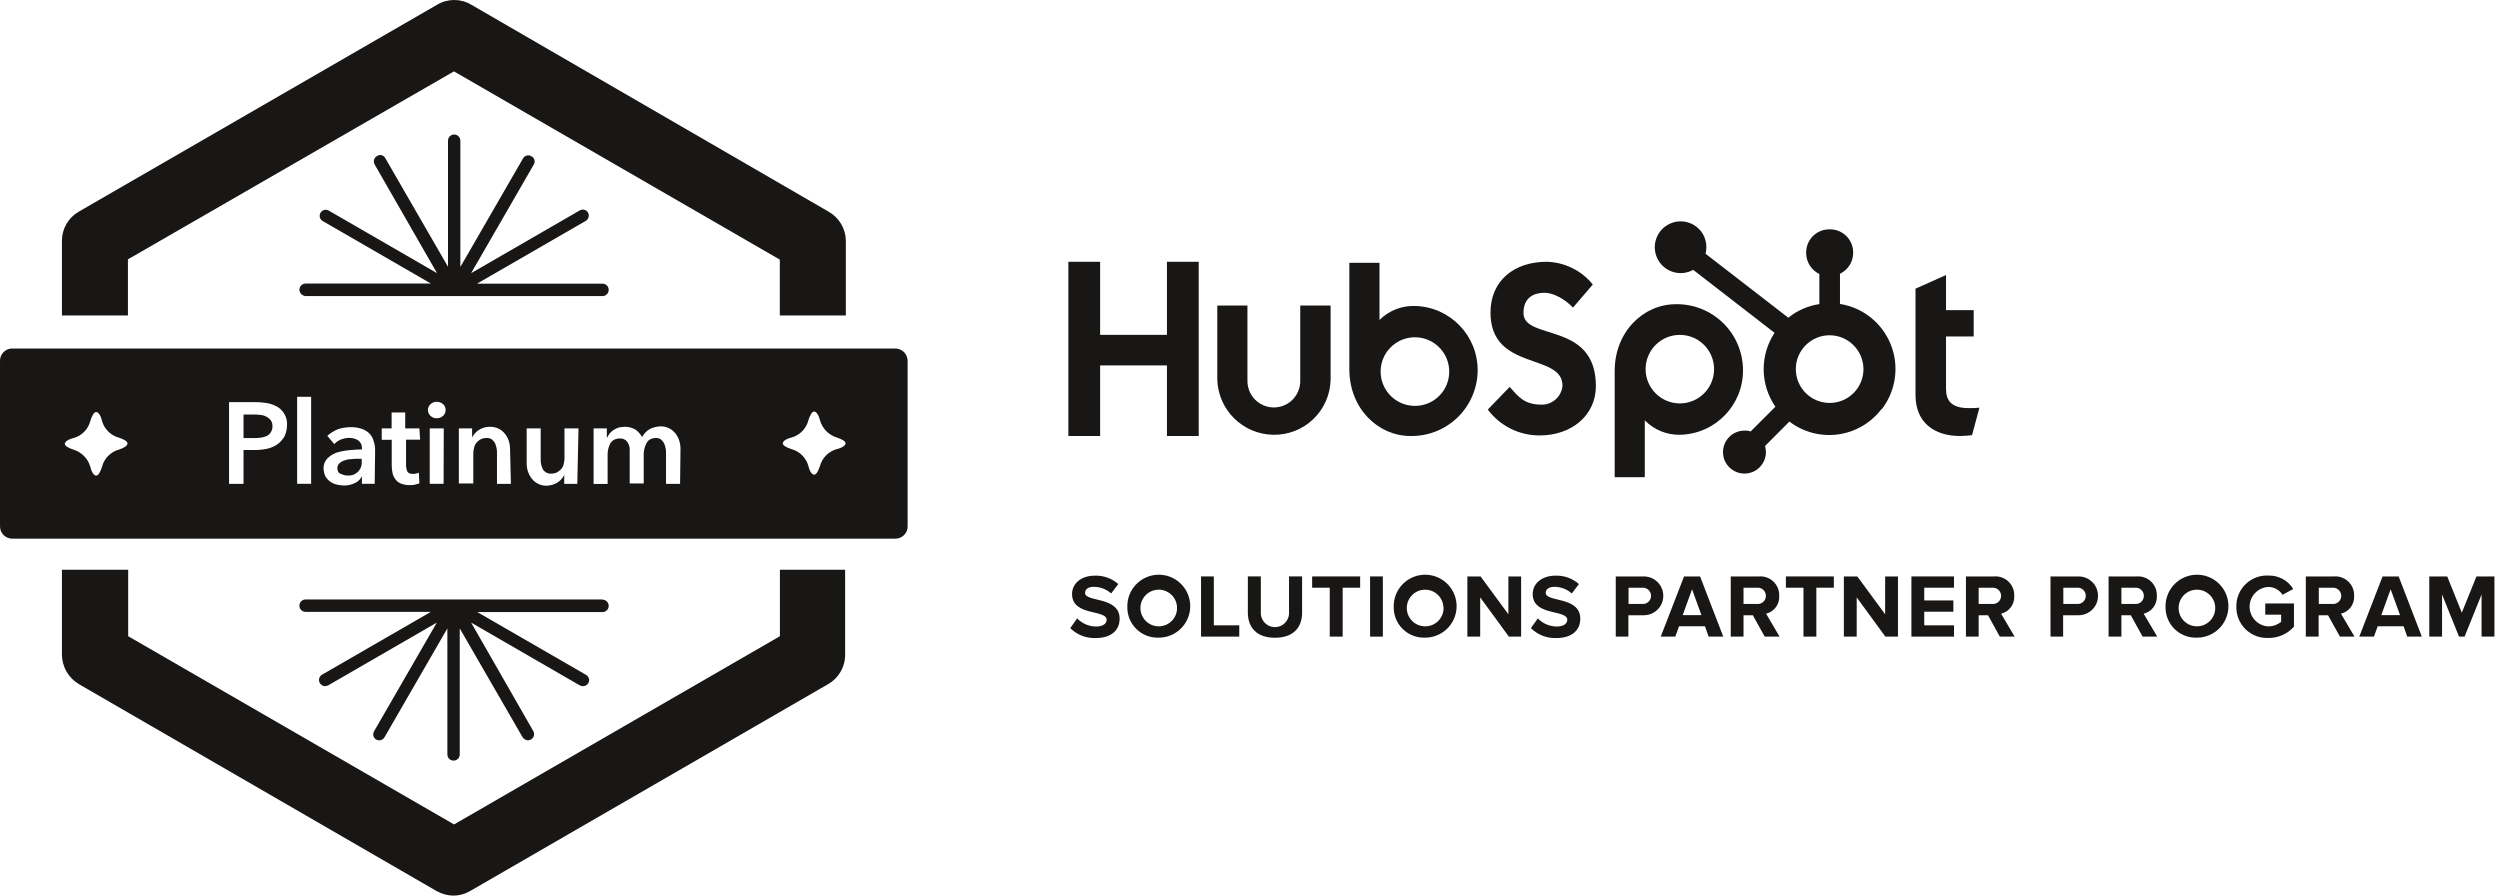
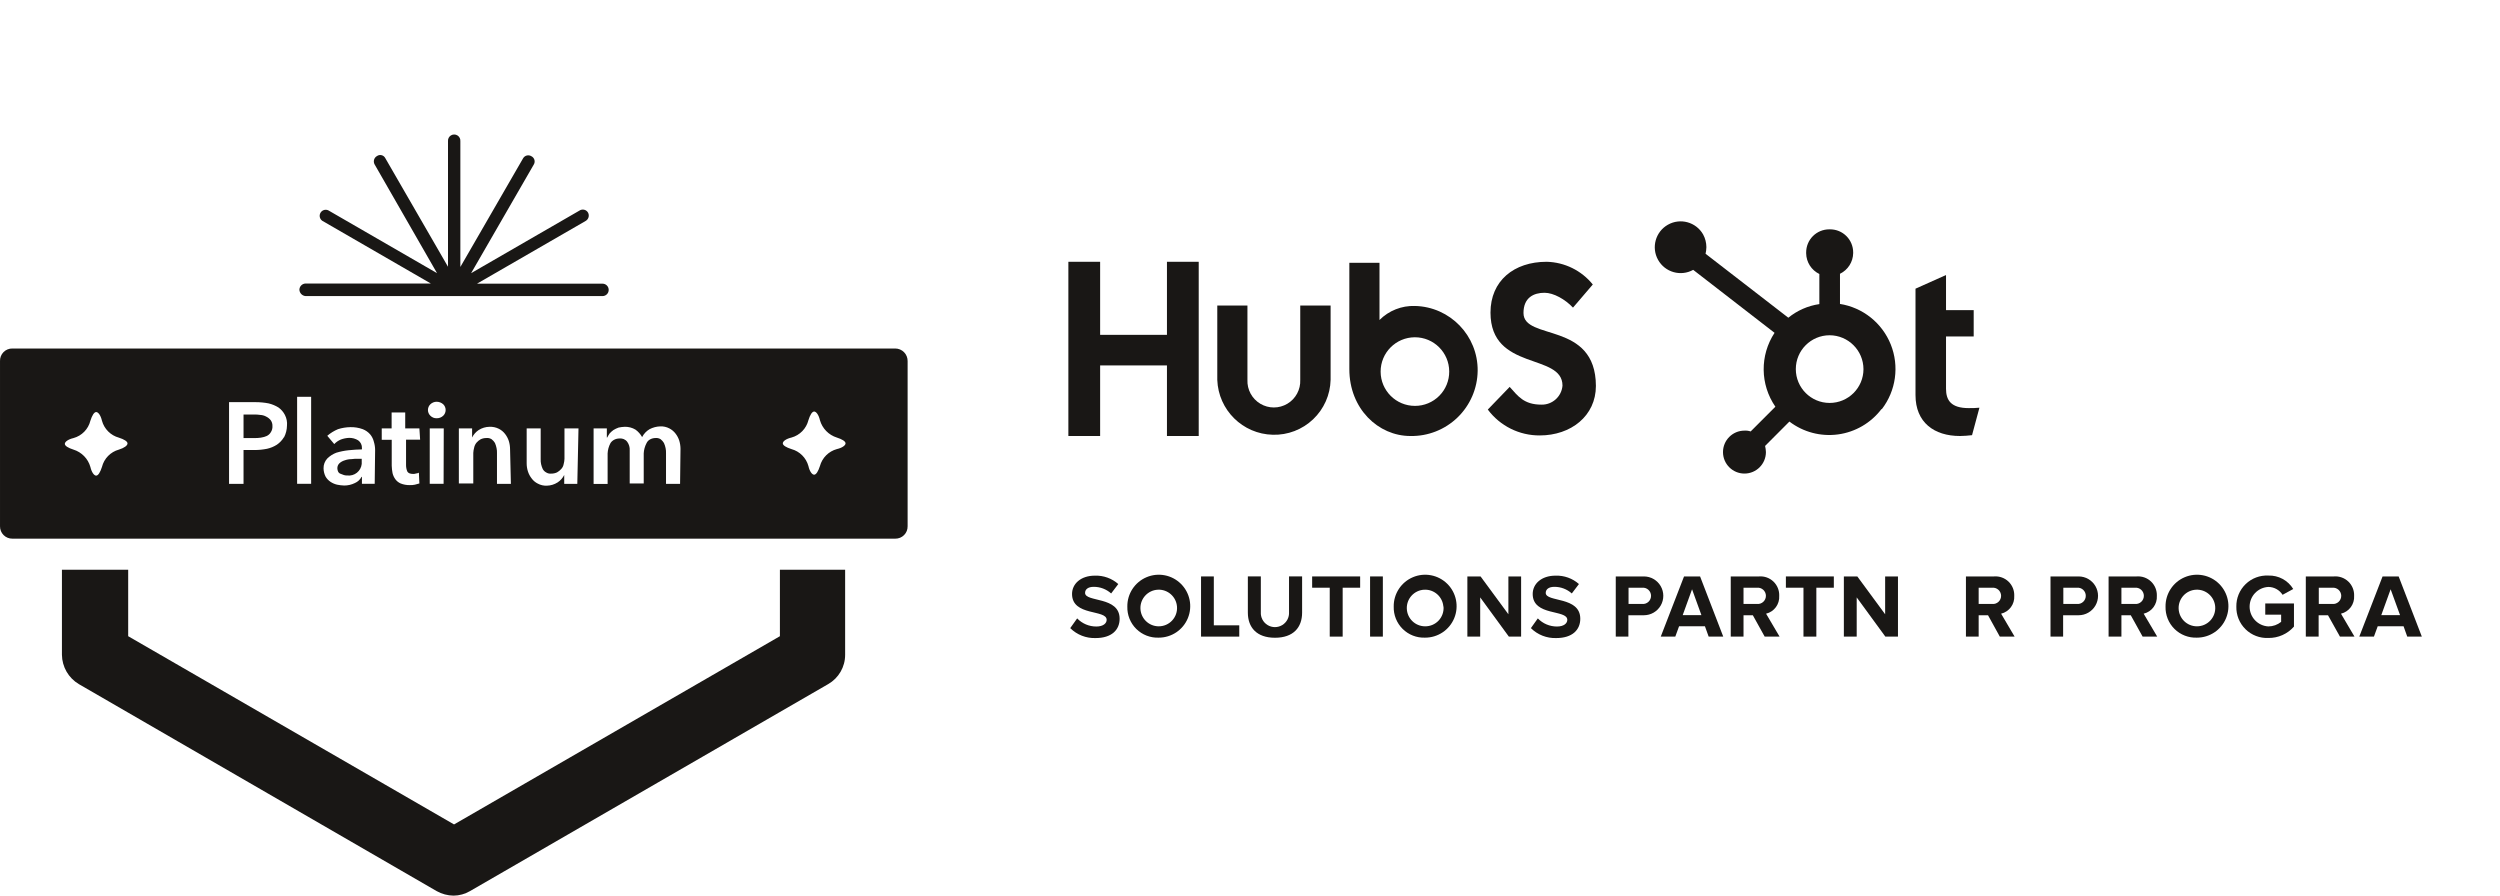
<svg xmlns="http://www.w3.org/2000/svg" width="321px" height="115px" viewBox="0 0 321 115" version="1.1">
  <title>Platinum HubSpot Solutions Partner Badge</title>
  <g id="Service-Pages" stroke="none" stroke-width="1" fill="none" fill-rule="evenodd">
    <g id="HubSpot" transform="translate(-720, -5739)" fill="#191715" fill-rule="nonzero">
      <g id="Group-33" transform="translate(720, 5739)">
        <path d="M181.683,39.286 C179.98,39.229 178.33,39.881 177.127,41.087 L177.127,33.746 L173.255,33.746 L173.255,47.399 C173.255,52.488 176.967,55.983 181.098,55.983 L181.098,55.983 C183.355,56.025 185.535,55.165 187.156,53.594 C188.777,52.022 189.704,49.869 189.732,47.611 C189.777,43.101 186.19,39.392 181.683,39.286 Z M181.683,52.116 C179.252,52.119 177.278,50.152 177.273,47.72 C177.268,45.288 179.234,43.312 181.665,43.306 C184.096,43.3 186.072,45.266 186.079,47.698 C186.088,48.869 185.628,49.995 184.802,50.824 C183.977,51.654 182.853,52.119 181.683,52.116 Z" id="Shape" />
        <path d="M195.616,40.19 C195.616,38.197 196.944,37.592 198.319,37.592 C199.481,37.592 200.976,38.436 201.972,39.499 L204.515,36.529 C203.063,34.732 200.894,33.665 198.585,33.613 C194.394,33.613 191.379,36.051 191.379,40.137 C191.379,47.698 200.624,45.279 200.624,49.518 C200.508,50.918 199.324,51.986 197.921,51.956 C195.643,51.956 194.899,50.84 193.843,49.677 L191.034,52.588 C192.603,54.694 195.082,55.927 197.708,55.91 L197.708,55.91 C201.693,55.91 204.914,53.418 204.914,49.551 C204.887,41.193 195.616,43.791 195.616,40.19 Z" id="Path" />
        <path d="M163.432,55.823 C165.351,55.875 167.212,55.161 168.603,53.838 C169.995,52.516 170.804,50.694 170.85,48.774 L170.85,39.233 L166.952,39.233 L166.952,48.774 L166.952,48.774 C167.007,50.021 166.373,51.199 165.302,51.839 C164.23,52.479 162.893,52.479 161.822,51.839 C160.75,51.199 160.116,50.021 160.171,48.774 L160.171,39.233 L156.299,39.233 L156.299,48.774 C156.436,52.643 159.564,55.734 163.432,55.823 L163.432,55.823 Z" id="Path" />
-         <path d="M211.19,53.969 C212.383,55.196 214.035,55.868 215.746,55.823 C220.271,55.714 223.865,51.98 223.802,47.452 C223.777,45.191 222.852,43.034 221.231,41.458 C219.61,39.883 217.428,39.02 215.168,39.061 C211.031,39.061 207.325,42.562 207.325,47.651 L207.325,61.271 L211.19,61.271 L211.19,53.963 L211.19,53.969 Z M215.693,43 C218.121,43 220.089,44.97 220.089,47.399 C220.089,49.828 218.121,51.797 215.693,51.797 C213.265,51.797 211.296,49.828 211.296,47.399 C211.294,46.232 211.757,45.112 212.582,44.287 C213.407,43.461 214.526,42.999 215.693,43 L215.693,43 Z" id="Shape" />
        <path d="M251.669,55.983 C252.184,55.975 252.698,55.94 253.21,55.876 L254.159,52.348 C253.703,52.393 253.244,52.41 252.785,52.401 C250.507,52.401 249.869,51.392 249.869,49.91 L249.869,43.206 L253.422,43.206 L253.422,39.818 L249.869,39.818 L249.869,35.313 L245.951,37.067 L245.951,50.734 C245.951,54.235 248.335,55.983 251.669,55.983 Z" id="Path" />
        <polygon id="Path" points="149.837 33.613 149.837 42.994 141.257 42.994 141.257 33.613 137.179 33.613 137.179 55.983 141.257 55.983 141.257 46.92 149.837 46.92 149.837 55.983 153.915 55.983 153.915 33.613" />
        <path d="M236.254,39.021 L236.254,35.154 C237.276,34.659 237.931,33.631 237.948,32.496 L237.948,32.417 C237.95,31.629 237.637,30.872 237.08,30.315 C236.523,29.757 235.767,29.445 234.979,29.447 L234.873,29.447 C234.086,29.447 233.332,29.76 232.776,30.317 C232.22,30.874 231.909,31.63 231.911,32.417 L231.911,32.523 C231.927,33.658 232.582,34.687 233.604,35.181 L233.604,39.047 C232.143,39.26 230.766,39.864 229.62,40.795 L218.994,32.583 C219.058,32.304 219.094,32.019 219.1,31.732 C219.097,31.159 218.951,30.594 218.675,30.091 C217.765,28.505 215.745,27.953 214.155,28.856 C212.566,29.758 212.004,31.776 212.899,33.371 C213.794,34.965 215.808,35.537 217.406,34.649 L227.853,42.735 C225.952,45.623 225.994,49.377 227.959,52.222 L224.785,55.398 C224.529,55.311 224.258,55.274 223.988,55.292 C222.466,55.292 221.232,56.526 221.232,58.049 C221.232,59.572 222.466,60.806 223.988,60.806 C225.51,60.806 226.744,59.572 226.744,58.049 C226.735,57.782 226.699,57.517 226.638,57.258 L229.759,54.129 L229.759,54.129 C231.537,55.485 233.781,56.079 235.997,55.78 C238.213,55.481 240.219,54.314 241.574,52.534 L241.627,52.534 C243.448,50.166 243.885,47.013 242.777,44.238 C241.668,41.464 239.179,39.481 236.228,39.021 L236.254,39.021 Z M239.27,47.399 C239.266,49.798 237.32,51.74 234.922,51.737 C232.524,51.735 230.581,49.789 230.583,47.39 C230.584,44.991 232.528,43.047 234.926,43.047 C237.323,43.058 239.262,45.001 239.27,47.399 Z" id="Shape" />
        <path d="M39.239,38.018 L77.36,38.018 C77.801,38.018 78.157,37.661 78.157,37.22 C78.157,36.78 77.801,36.423 77.36,36.423 L61.249,36.423 L75.195,28.371 C75.569,28.158 75.707,27.688 75.508,27.308 C75.403,27.117 75.223,26.98 75.012,26.929 C74.801,26.879 74.578,26.919 74.398,27.042 L60.491,35.074 L68.541,21.122 C68.65,20.942 68.678,20.724 68.619,20.522 C68.559,20.32 68.418,20.152 68.229,20.059 C68.053,19.95 67.841,19.917 67.641,19.967 C67.441,20.017 67.27,20.146 67.166,20.325 L59.11,34.277 L59.11,18.139 C59.138,17.838 58.993,17.547 58.736,17.388 C58.479,17.229 58.154,17.229 57.897,17.388 C57.64,17.547 57.495,17.838 57.523,18.139 L57.523,34.25 L49.467,20.298 C49.372,20.113 49.201,19.977 48.999,19.926 C48.797,19.875 48.582,19.914 48.411,20.033 C48.032,20.24 47.89,20.714 48.092,21.096 L48.092,21.096 L56.115,35.074 L42.168,27.015 C41.805,26.836 41.365,26.965 41.157,27.312 C40.949,27.659 41.042,28.108 41.371,28.344 L55.318,36.403 L39.239,36.403 C38.803,36.414 38.453,36.764 38.442,37.2 C38.464,37.635 38.806,37.985 39.239,38.018 Z" id="Path" />
-         <path d="M77.36,76.971 L39.239,76.971 C38.799,76.971 38.442,77.327 38.442,77.768 C38.442,78.208 38.799,78.565 39.239,78.565 L55.318,78.565 L41.371,86.617 C40.992,86.825 40.85,87.298 41.052,87.68 C41.188,87.925 41.438,88.085 41.716,88.106 C41.863,88.096 42.007,88.06 42.141,87.999 L56.088,79.94 L48.032,93.892 C47.814,94.26 47.932,94.734 48.298,94.955 L48.298,94.955 C48.43,95.022 48.575,95.058 48.723,95.062 C49.003,95.045 49.254,94.884 49.387,94.637 L57.443,80.684 L57.443,96.796 C57.416,97.097 57.56,97.387 57.817,97.547 C58.074,97.706 58.399,97.706 58.656,97.547 C58.913,97.387 59.058,97.097 59.03,96.796 L59.03,80.684 L67.086,94.637 C67.237,94.866 67.479,95.021 67.75,95.062 C67.897,95.052 68.041,95.016 68.175,94.955 C68.549,94.743 68.687,94.273 68.488,93.892 L68.488,93.892 L60.491,79.94 L74.438,87.999 C74.57,88.066 74.716,88.102 74.863,88.106 C75.298,88.095 75.647,87.743 75.654,87.308 C75.633,87.031 75.476,86.782 75.235,86.644 L61.288,78.592 L77.36,78.592 C77.801,78.592 78.157,78.235 78.157,77.794 C78.157,77.354 77.801,76.997 77.36,76.997 L77.36,76.971 Z" id="Path" />
        <path d="M34.178,53.491 C33.95,53.365 33.695,53.292 33.435,53.278 C33.158,53.235 32.878,53.217 32.598,53.225 L31.27,53.225 L31.27,56.248 L32.598,56.248 C32.898,56.257 33.198,56.239 33.494,56.195 C33.75,56.156 34,56.085 34.238,55.983 C34.461,55.883 34.647,55.715 34.77,55.504 C34.925,55.271 35,54.993 34.982,54.714 C34.994,54.449 34.919,54.188 34.77,53.969 C34.612,53.766 34.41,53.603 34.178,53.491 L34.178,53.491 Z" id="Path" />
        <path d="M45.143,58.952 C44.838,58.953 44.534,59.007 44.247,59.112 C44.001,59.185 43.774,59.312 43.583,59.484 C43.402,59.656 43.305,59.899 43.317,60.148 C43.321,60.296 43.357,60.441 43.423,60.573 C43.49,60.701 43.605,60.796 43.742,60.839 C43.88,60.901 44.022,60.954 44.167,60.999 C44.305,61.039 44.448,61.057 44.592,61.052 C45.035,61.104 45.48,60.977 45.828,60.698 C46.176,60.42 46.398,60.014 46.445,59.57 L46.445,58.906 L46.02,58.906 C45.727,58.895 45.434,58.91 45.143,58.952 Z" id="Path" />
        <path d="M114.95,44.748 L1.596,44.748 C1.166,44.738 0.751,44.907 0.449,45.214 C0.147,45.521 -0.014,45.939 0.001,46.369 L0.001,67.569 C-0.005,67.995 0.161,68.404 0.461,68.705 C0.762,69.006 1.171,69.171 1.596,69.164 L114.95,69.164 C115.375,69.171 115.784,69.005 116.083,68.705 C116.383,68.404 116.547,67.994 116.538,67.569 L116.538,46.369 C116.545,45.943 116.381,45.531 116.083,45.226 C115.784,44.922 115.377,44.749 114.95,44.748 Z M15.264,57.73 C14.192,58.025 13.362,58.876 13.092,59.956 C12.88,60.62 12.614,61.072 12.348,61.072 C12.083,61.072 11.764,60.647 11.605,59.956 C11.304,58.894 10.486,58.057 9.433,57.73 C8.769,57.517 8.324,57.258 8.324,56.992 C8.324,56.727 8.749,56.408 9.433,56.248 C10.507,55.955 11.338,55.104 11.605,54.023 C11.817,53.358 12.083,52.906 12.348,52.906 C12.614,52.906 12.933,53.332 13.092,54.023 C13.382,55.08 14.207,55.906 15.264,56.195 C15.928,56.408 16.373,56.673 16.373,56.939 C16.373,57.205 15.955,57.517 15.264,57.73 Z M36.456,56.142 C36.228,56.522 35.919,56.848 35.553,57.099 C35.165,57.347 34.735,57.525 34.285,57.624 C33.762,57.729 33.231,57.782 32.697,57.783 L31.27,57.783 L31.27,62.128 L29.41,62.128 L29.41,51.637 L32.85,51.637 C33.403,51.638 33.955,51.691 34.497,51.797 C34.946,51.905 35.374,52.084 35.766,52.328 C36.11,52.575 36.39,52.901 36.583,53.278 C36.802,53.704 36.895,54.184 36.848,54.66 C36.838,55.176 36.711,55.683 36.476,56.142 L36.456,56.142 Z M39.95,62.121 L38.15,62.121 L38.15,50.946 L39.95,50.946 L39.95,62.121 Z M48.112,62.121 L46.472,62.121 L46.472,61.231 L46.418,61.231 C46.235,61.585 45.935,61.865 45.568,62.022 C45.141,62.233 44.67,62.342 44.194,62.341 C43.89,62.332 43.588,62.296 43.29,62.234 C42.987,62.165 42.699,62.042 42.44,61.869 C42.182,61.698 41.967,61.471 41.809,61.205 C41.641,60.875 41.55,60.512 41.544,60.142 C41.532,59.673 41.704,59.217 42.022,58.873 C42.353,58.546 42.749,58.292 43.184,58.128 C43.702,57.972 44.233,57.865 44.771,57.81 C45.356,57.756 45.94,57.703 46.472,57.703 L46.472,57.544 C46.494,57.15 46.314,56.771 45.993,56.541 C45.643,56.324 45.237,56.213 44.825,56.222 C44.464,56.237 44.107,56.308 43.769,56.434 C43.447,56.566 43.157,56.765 42.918,57.019 L42.022,55.956 C42.433,55.603 42.897,55.316 43.397,55.106 C43.91,54.942 44.445,54.855 44.984,54.846 C45.527,54.832 46.068,54.92 46.578,55.106 C46.943,55.247 47.269,55.475 47.528,55.77 C47.759,56.047 47.923,56.375 48.006,56.727 C48.111,57.069 48.164,57.425 48.165,57.783 L48.112,62.121 Z M53.943,56.454 L52.137,56.454 L52.137,59.736 C52.138,60.01 52.192,60.281 52.296,60.534 C52.402,60.746 52.668,60.852 53.04,60.852 C53.166,60.861 53.293,60.843 53.412,60.799 C53.542,60.789 53.668,60.753 53.784,60.693 L53.85,62.075 C53.691,62.128 53.478,62.181 53.266,62.234 C53.048,62.281 52.824,62.299 52.602,62.288 C52.204,62.295 51.809,62.223 51.439,62.075 C51.176,61.961 50.947,61.78 50.775,61.55 C50.599,61.312 50.472,61.041 50.403,60.753 C50.342,60.437 50.306,60.117 50.297,59.796 L50.297,56.474 L49.015,56.474 L49.015,55.006 L50.284,55.006 L50.284,52.96 L52.03,52.96 L52.03,55.006 L53.85,55.006 L53.943,56.454 Z M56.958,62.121 L55.178,62.121 L55.178,55.006 L56.978,55.006 L56.958,62.121 Z M56.905,53.385 C56.677,53.598 56.374,53.712 56.062,53.704 C55.763,53.712 55.475,53.596 55.265,53.385 C55.062,53.192 54.947,52.924 54.947,52.644 C54.947,52.364 55.062,52.096 55.265,51.903 L55.265,51.903 C55.48,51.7 55.765,51.586 56.062,51.584 C56.372,51.585 56.672,51.699 56.905,51.903 C57.108,52.096 57.222,52.364 57.222,52.644 C57.222,52.924 57.108,53.192 56.905,53.385 L56.905,53.385 Z M65.599,62.128 L63.812,62.128 L63.812,58.208 C63.823,57.985 63.805,57.762 63.759,57.544 C63.714,57.316 63.645,57.093 63.553,56.879 C63.443,56.695 63.298,56.533 63.128,56.401 C62.931,56.274 62.697,56.218 62.464,56.242 C62.207,56.238 61.953,56.292 61.72,56.401 C61.522,56.511 61.344,56.655 61.195,56.826 C61.034,57.017 60.924,57.246 60.877,57.491 C60.817,57.708 60.782,57.93 60.77,58.155 L60.77,62.075 L58.917,62.075 L58.917,55.006 L60.618,55.006 L60.618,56.175 L60.618,56.175 C60.809,55.787 61.1,55.457 61.461,55.218 C61.874,54.954 62.352,54.809 62.842,54.8 C63.263,54.781 63.682,54.87 64.058,55.059 C64.37,55.218 64.642,55.445 64.855,55.723 C65.065,55.995 65.227,56.3 65.333,56.627 C65.438,56.969 65.491,57.325 65.492,57.683 L65.599,62.128 Z M74.126,62.128 L72.446,62.128 L72.446,60.985 L72.446,60.985 C72.254,61.375 71.96,61.705 71.596,61.942 C71.185,62.205 70.709,62.35 70.221,62.361 C69.814,62.381 69.41,62.289 69.052,62.095 C68.739,61.94 68.468,61.712 68.262,61.43 C68.051,61.159 67.889,60.854 67.784,60.527 C67.675,60.185 67.622,59.829 67.624,59.471 L67.624,55.006 L69.424,55.006 L69.424,58.932 C69.413,59.155 69.431,59.379 69.477,59.597 C69.525,59.814 69.596,60.026 69.69,60.228 C69.789,60.407 69.936,60.554 70.115,60.653 C70.311,60.781 70.546,60.837 70.779,60.813 C71.036,60.816 71.29,60.762 71.523,60.653 C71.722,60.542 71.901,60.398 72.054,60.228 C72.22,60.054 72.331,59.834 72.373,59.597 C72.432,59.38 72.468,59.157 72.479,58.932 L72.479,55.006 L74.279,55.006 L74.126,62.128 Z M87.322,62.128 L85.516,62.128 L85.516,58.208 C85.527,57.985 85.509,57.762 85.463,57.544 C85.419,57.315 85.347,57.092 85.25,56.879 C85.14,56.696 84.999,56.534 84.832,56.401 C84.635,56.274 84.401,56.218 84.168,56.242 C83.937,56.242 83.709,56.296 83.504,56.401 C83.296,56.503 83.127,56.671 83.025,56.879 C82.912,57.09 82.823,57.313 82.76,57.544 C82.7,57.761 82.665,57.984 82.654,58.208 L82.654,62.075 L80.854,62.075 L80.854,57.836 C80.881,57.44 80.768,57.048 80.535,56.727 C80.3,56.417 79.918,56.255 79.532,56.301 C79.301,56.302 79.074,56.356 78.868,56.461 C78.675,56.559 78.51,56.705 78.39,56.886 C78.277,57.097 78.188,57.32 78.124,57.55 C78.065,57.767 78.029,57.99 78.018,58.215 L78.018,62.135 L76.218,62.135 L76.218,55.006 L77.918,55.006 L77.918,56.175 L77.965,56.175 C78.059,55.991 78.166,55.814 78.284,55.644 C78.429,55.487 78.59,55.345 78.762,55.218 C78.972,55.09 79.194,54.983 79.426,54.9 C79.688,54.843 79.955,54.81 80.223,54.8 C80.706,54.79 81.183,54.916 81.598,55.165 C81.948,55.417 82.239,55.744 82.448,56.122 C82.662,55.702 82.991,55.352 83.397,55.112 C83.824,54.886 84.296,54.761 84.779,54.747 C85.182,54.729 85.583,54.818 85.941,55.006 C86.253,55.165 86.525,55.392 86.738,55.67 C86.949,55.941 87.11,56.247 87.216,56.574 C87.32,56.916 87.374,57.272 87.376,57.63 L87.322,62.128 Z M107.452,57.663 C106.396,57.953 105.57,58.779 105.281,59.836 C105.068,60.5 104.802,60.952 104.537,60.952 C104.271,60.952 103.952,60.527 103.8,59.836 C103.508,58.778 102.68,57.952 101.621,57.663 C100.957,57.451 100.512,57.192 100.512,56.926 C100.512,56.66 100.937,56.341 101.621,56.182 C102.695,55.887 103.528,55.037 103.8,53.956 C104.005,53.292 104.271,52.84 104.537,52.84 C104.802,52.84 105.121,53.265 105.281,53.956 C105.584,55.016 106.4,55.853 107.452,56.182 C108.116,56.394 108.568,56.66 108.568,56.926 C108.568,57.192 108.143,57.504 107.452,57.663 L107.452,57.663 Z" id="Shape" />
-         <path d="M16.426,40.509 L16.426,33.3 L58.287,9.163 L100.127,33.334 L100.127,40.509 L108.608,40.509 L108.608,30.915 C108.589,29.379 107.761,27.967 106.43,27.201 L60.491,0.593 C59.151,-0.198 57.488,-0.198 56.148,0.593 L10.07,27.201 C8.756,27.976 7.95,29.389 7.952,30.915 L7.952,40.509 L16.426,40.509 Z" id="Path" />
        <path d="M100.14,73.157 L100.14,81.688 L58.3,105.858 L16.459,81.688 L16.459,73.157 L7.952,73.157 L7.952,84.073 C7.969,85.622 8.792,87.049 10.124,87.84 L56.062,114.415 C56.726,114.788 57.472,114.989 58.233,115 C58.979,114.994 59.709,114.792 60.352,114.415 L106.337,87.84 C107.688,87.069 108.521,85.629 108.515,84.073 L108.515,73.157 L100.14,73.157 Z" id="Path" />
        <path d="M137.418,80.651 L138.308,79.402 C138.951,80.07 139.838,80.447 140.765,80.445 C141.668,80.445 142.094,80.027 142.094,79.588 C142.094,78.22 137.65,79.156 137.65,76.266 C137.65,74.977 138.76,73.914 140.579,73.914 C141.683,73.874 142.76,74.26 143.588,74.991 L142.671,76.2 C142.055,75.646 141.255,75.343 140.427,75.349 C139.723,75.349 139.324,75.662 139.324,76.127 C139.324,77.356 143.76,76.532 143.76,79.449 C143.76,80.864 142.751,81.927 140.672,81.927 C139.458,81.969 138.28,81.507 137.418,80.651 L137.418,80.651 Z" id="Path" />
        <path d="M144.75,77.887 C144.728,76.248 145.699,74.759 147.207,74.117 C148.715,73.475 150.461,73.809 151.626,74.961 C152.792,76.114 153.145,77.856 152.521,79.372 C151.898,80.888 150.42,81.876 148.781,81.874 C147.708,81.916 146.665,81.512 145.9,80.756 C145.136,80.001 144.72,78.962 144.75,77.887 L144.75,77.887 Z M151.126,77.887 C151.028,76.615 149.935,75.653 148.662,75.718 C147.389,75.783 146.399,76.851 146.431,78.126 C146.464,79.402 147.506,80.419 148.781,80.419 C149.437,80.421 150.063,80.148 150.508,79.667 C150.954,79.186 151.178,78.541 151.126,77.887 L151.126,77.887 Z" id="Shape" />
        <polygon id="Path" points="154.214 81.741 154.214 74.014 155.854 74.014 155.854 80.292 159.122 80.292 159.122 81.741" />
        <path d="M160.224,78.658 L160.224,74.007 L161.891,74.007 L161.891,78.598 C161.851,79.271 162.186,79.911 162.763,80.26 C163.34,80.609 164.062,80.609 164.639,80.26 C165.216,79.911 165.552,79.271 165.511,78.598 L165.511,74.007 L167.191,74.007 L167.191,78.658 C167.191,80.578 166.055,81.887 163.704,81.887 C161.353,81.887 160.224,80.558 160.224,78.658 Z" id="Path" />
        <polygon id="Path" points="170.738 81.741 170.738 75.462 168.48 75.462 168.48 74.014 174.643 74.014 174.643 75.462 172.398 75.462 172.398 81.741" />
        <polygon id="Path" points="175.918 81.741 175.918 74.014 177.558 74.014 177.558 81.741" />
        <path d="M178.953,77.887 C178.931,76.248 179.903,74.758 181.412,74.116 C182.92,73.475 184.667,73.81 185.832,74.964 C186.996,76.117 187.348,77.861 186.722,79.377 C186.096,80.892 184.617,81.879 182.978,81.874 C181.905,81.915 180.864,81.509 180.101,80.754 C179.338,79.998 178.923,78.961 178.953,77.887 L178.953,77.887 Z M185.329,77.887 C185.231,76.616 184.14,75.654 182.867,75.718 C181.594,75.781 180.604,76.848 180.634,78.122 C180.664,79.396 181.703,80.415 182.978,80.419 C183.638,80.428 184.271,80.159 184.722,79.677 C185.174,79.195 185.401,78.546 185.349,77.887 L185.329,77.887 Z" id="Shape" />
        <polygon id="Path" points="193.737 81.741 190.057 76.705 190.057 81.741 188.41 81.741 188.41 74.014 190.104 74.014 193.677 78.871 193.677 74.014 195.311 74.014 195.311 81.741" />
        <path d="M196.566,80.651 L197.456,79.402 C198.098,80.07 198.986,80.447 199.913,80.445 C200.816,80.445 201.241,80.027 201.241,79.588 C201.241,78.22 196.798,79.156 196.798,76.266 C196.798,74.977 197.907,73.914 199.727,73.914 C200.831,73.874 201.908,74.26 202.736,74.991 L201.819,76.2 C201.203,75.646 200.402,75.343 199.574,75.349 C198.87,75.349 198.472,75.662 198.472,76.127 C198.472,77.356 202.908,76.532 202.908,79.449 C202.908,80.864 201.899,81.927 199.82,81.927 C198.606,81.969 197.428,81.507 196.566,80.651 L196.566,80.651 Z" id="Path" />
        <path d="M207.464,81.741 L207.464,74.014 L211.077,74.014 C211.967,74.014 212.789,74.489 213.234,75.26 C213.679,76.031 213.679,76.98 213.234,77.751 C212.789,78.522 211.967,78.997 211.077,78.997 L209.085,78.997 L209.085,81.741 L207.464,81.741 Z M211.994,76.505 C211.995,76.212 211.872,75.931 211.656,75.733 C211.44,75.534 211.15,75.436 210.858,75.462 L209.105,75.462 L209.105,77.549 L210.858,77.549 C211.15,77.575 211.44,77.476 211.656,77.278 C211.872,77.079 211.995,76.799 211.994,76.505 Z" id="Shape" />
        <path d="M219.392,81.741 L218.914,80.412 L215.593,80.412 L215.108,81.741 L213.242,81.741 L216.231,74.014 L218.29,74.014 L221.265,81.741 L219.392,81.741 Z M217.26,75.662 L216.058,78.984 L218.462,78.984 L217.26,75.662 Z" id="Shape" />
        <path d="M226.585,81.741 L225.064,78.997 L223.868,78.997 L223.868,81.741 L222.228,81.741 L222.228,74.014 L225.861,74.014 C226.545,73.96 227.22,74.202 227.715,74.678 C228.21,75.154 228.478,75.819 228.451,76.505 C228.52,77.578 227.808,78.545 226.764,78.798 L228.497,81.741 L226.585,81.741 Z M226.744,76.505 C226.744,76.209 226.618,75.926 226.398,75.727 C226.177,75.529 225.883,75.432 225.588,75.462 L223.868,75.462 L223.868,77.549 L225.595,77.549 C225.889,77.577 226.181,77.479 226.4,77.281 C226.618,77.082 226.743,76.801 226.744,76.505 L226.744,76.505 Z" id="Shape" />
        <polygon id="Path" points="231.566 81.741 231.566 75.462 229.308 75.462 229.308 74.014 235.464 74.014 235.464 75.462 233.219 75.462 233.219 81.741" />
        <polygon id="Path" points="242.079 81.741 238.4 76.705 238.4 81.741 236.752 81.741 236.752 74.014 238.479 74.014 242.052 78.871 242.052 74.014 243.699 74.014 243.699 81.741" />
-         <polygon id="Path" points="245.426 81.741 245.426 74.014 250.892 74.014 250.892 75.462 247.073 75.462 247.073 77.097 250.812 77.097 250.812 78.545 247.073 78.545 247.073 80.292 250.892 80.292 250.892 81.741" />
        <path d="M256.776,81.741 L255.262,78.997 L254.06,78.997 L254.06,81.741 L252.426,81.741 L252.426,74.014 L256.039,74.014 C256.723,73.96 257.398,74.202 257.893,74.678 C258.388,75.154 258.656,75.819 258.629,76.505 C258.698,77.578 257.986,78.545 256.942,78.798 L258.676,81.741 L256.776,81.741 Z M256.942,76.505 C256.94,76.208 256.813,75.926 256.591,75.727 C256.37,75.529 256.076,75.432 255.78,75.462 L254.06,75.462 L254.06,77.549 L255.78,77.549 C256.076,77.581 256.372,77.485 256.594,77.286 C256.815,77.087 256.942,76.803 256.942,76.505 L256.942,76.505 Z" id="Shape" />
-         <path d="M263.285,81.741 L263.285,74.014 L266.897,74.014 C267.787,74.014 268.609,74.489 269.054,75.26 C269.499,76.031 269.499,76.98 269.054,77.751 C268.609,78.522 267.787,78.997 266.897,78.997 L264.905,78.997 L264.905,81.741 L263.285,81.741 Z M267.814,76.505 C267.817,76.211 267.695,75.93 267.479,75.731 C267.262,75.532 266.971,75.434 266.678,75.462 L264.932,75.462 L264.932,77.549 L266.678,77.549 C266.971,77.575 267.26,77.476 267.476,77.278 C267.693,77.079 267.815,76.799 267.814,76.505 Z" id="Shape" />
+         <path d="M263.285,81.741 L263.285,74.014 L266.897,74.014 C267.787,74.014 268.609,74.489 269.054,75.26 C269.499,76.031 269.499,76.98 269.054,77.751 C268.609,78.522 267.787,78.997 266.897,78.997 L264.905,78.997 L264.905,81.741 Z M267.814,76.505 C267.817,76.211 267.695,75.93 267.479,75.731 C267.262,75.532 266.971,75.434 266.678,75.462 L264.932,75.462 L264.932,77.549 L266.678,77.549 C266.971,77.575 267.26,77.476 267.476,77.278 C267.693,77.079 267.815,76.799 267.814,76.505 Z" id="Shape" />
        <path d="M275.113,81.741 L273.592,78.997 L272.39,78.997 L272.39,81.741 L270.743,81.741 L270.743,74.014 L274.342,74.014 C275.028,73.958 275.705,74.199 276.201,74.675 C276.697,75.152 276.966,75.818 276.939,76.505 C277.007,77.58 276.292,78.548 275.246,78.798 L276.986,81.741 L275.113,81.741 Z M275.272,76.505 C275.272,76.209 275.146,75.926 274.926,75.727 C274.706,75.529 274.412,75.432 274.117,75.462 L272.39,75.462 L272.39,77.549 L274.117,77.549 C274.412,77.579 274.706,77.482 274.926,77.284 C275.146,77.085 275.272,76.802 275.272,76.505 L275.272,76.505 Z" id="Shape" />
        <path d="M278.055,77.887 C278.033,76.248 279.004,74.759 280.512,74.117 C282.02,73.475 283.766,73.809 284.931,74.961 C286.097,76.114 286.45,77.856 285.826,79.372 C285.202,80.888 283.725,81.876 282.086,81.874 C281.013,81.916 279.969,81.512 279.205,80.756 C278.441,80.001 278.025,78.962 278.055,77.887 L278.055,77.887 Z M284.431,77.887 C284.333,76.615 283.24,75.653 281.967,75.718 C280.693,75.783 279.704,76.851 279.736,78.126 C279.769,79.402 280.811,80.419 282.086,80.419 C282.742,80.421 283.368,80.148 283.813,79.667 C284.259,79.186 284.483,78.541 284.431,77.887 L284.431,77.887 Z" id="Shape" />
        <path d="M287.147,77.887 C287.127,76.802 287.558,75.757 288.337,75.002 C289.117,74.246 290.174,73.848 291.258,73.901 C292.556,73.859 293.776,74.519 294.452,75.628 L293.084,76.373 C292.686,75.748 291.998,75.368 291.258,75.363 C289.909,75.432 288.851,76.546 288.851,77.897 C288.851,79.249 289.909,80.363 291.258,80.432 C291.855,80.431 292.435,80.224 292.898,79.847 L292.898,78.924 L290.859,78.924 L290.859,77.489 L294.545,77.489 L294.545,80.452 C293.718,81.399 292.515,81.933 291.258,81.914 C290.168,81.964 289.106,81.559 288.327,80.795 C287.547,80.032 287.12,78.978 287.147,77.887 L287.147,77.887 Z" id="Path" />
        <path d="M300.449,81.741 L298.915,78.997 L297.713,78.997 L297.713,81.741 L296.066,81.741 L296.066,74.014 L299.679,74.014 C300.364,73.96 301.038,74.202 301.533,74.678 C302.028,75.154 302.296,75.819 302.269,76.505 C302.338,77.578 301.626,78.545 300.582,78.798 L302.316,81.741 L300.449,81.741 Z M300.616,76.505 C300.613,76.208 300.486,75.926 300.265,75.727 C300.044,75.529 299.749,75.432 299.453,75.462 L297.733,75.462 L297.733,77.549 L299.453,77.549 C299.749,77.581 300.045,77.485 300.267,77.286 C300.489,77.087 300.615,76.803 300.616,76.505 L300.616,76.505 Z" id="Shape" />
        <path d="M309.09,81.741 L308.618,80.412 L305.298,80.412 L304.813,81.741 L302.933,81.741 L305.922,74.014 L307.987,74.014 L310.963,81.741 L309.09,81.741 Z M306.958,75.662 L305.756,78.984 L308.167,78.984 L306.958,75.662 Z" id="Shape" />
-         <polygon id="Path" points="318.633 81.741 318.633 76.333 316.455 81.741 315.738 81.741 313.559 76.333 313.559 81.741 311.919 81.741 311.919 74.014 314.224 74.014 316.096 78.665 317.976 74.014 320.287 74.014 320.287 81.741" />
      </g>
    </g>
  </g>
</svg>